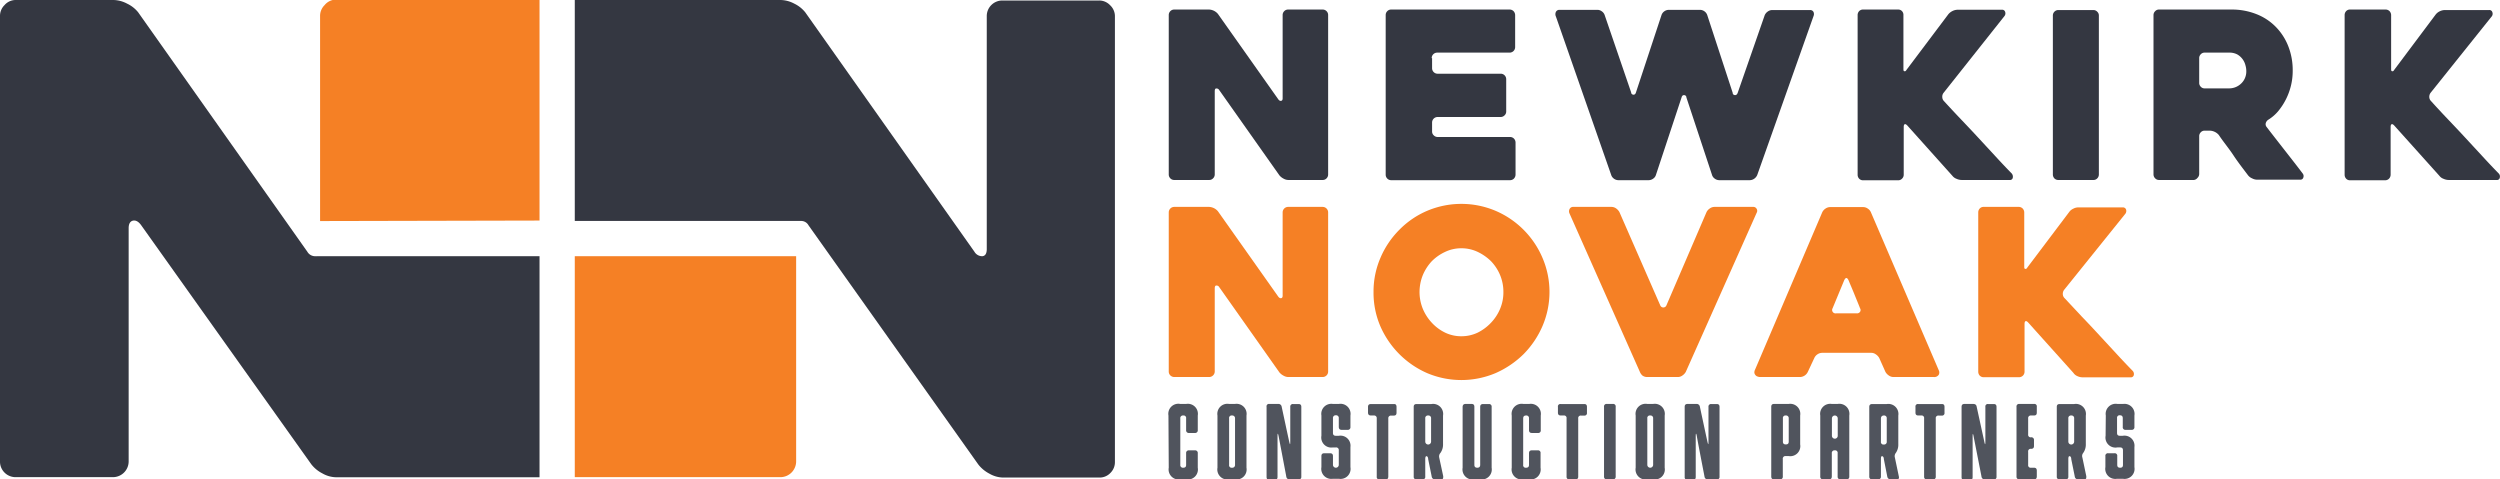
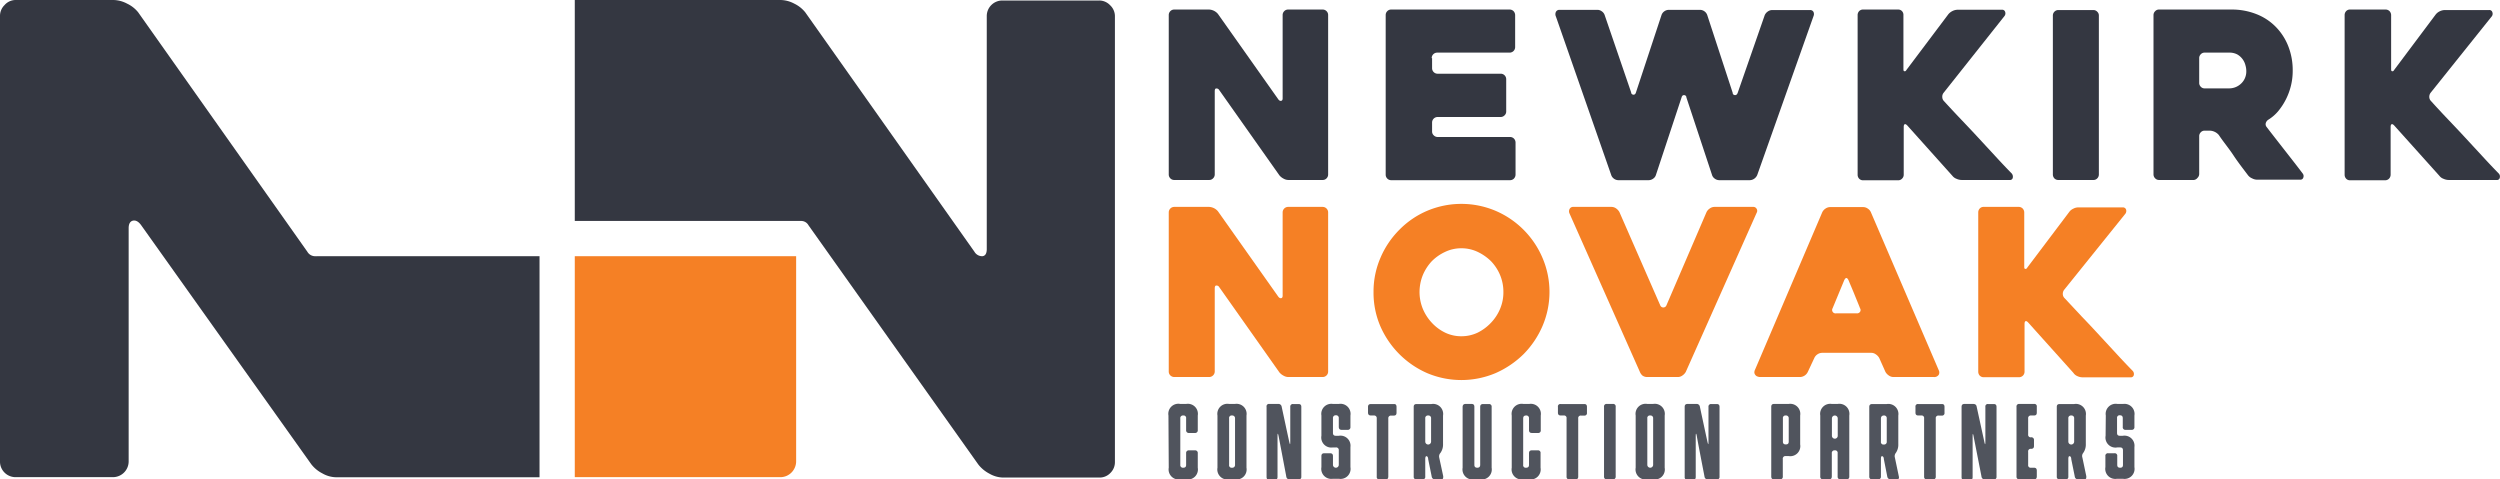
<svg xmlns="http://www.w3.org/2000/svg" id="Layer_1" data-name="Layer 1" viewBox="0 0 248.92 47.73">
  <defs>
    <style>.cls-1{fill:#f58025;}.cls-2{fill:#343741;}.cls-3{fill:#50545d;}</style>
  </defs>
  <title>newkirk-novak-construction-partners-logo</title>
  <path class="cls-1" d="M60.71,29V51H81.18a1.57,1.57,0,0,0,1.57-1.56V29Z" transform="translate(-3.48 -3.49)" />
  <path class="cls-2" d="M114,4a1.49,1.49,0,0,0-1.11-.46h-9.6a1.55,1.55,0,0,0-1.56,1.56V28.29c0,.43-.14.67-.42.71a.89.89,0,0,1-.81-.45L83.66,4.72a3.17,3.17,0,0,0-1.1-.87,3,3,0,0,0-1.37-.36H60.71v22H83.24a.83.83,0,0,1,.74.43l16.91,23.82a3.37,3.37,0,0,0,1.1.91,2.83,2.83,0,0,0,1.36.39h9.59a1.47,1.47,0,0,0,1.1-.46,1.5,1.5,0,0,0,.45-1.1V5.05A1.5,1.5,0,0,0,114,4Z" transform="translate(-3.48 -3.49)" />
-   <path class="cls-1" d="M57.2,25.45v-22H36.91A1.48,1.48,0,0,0,35.8,4a1.5,1.5,0,0,0-.45,1.1v20.4Z" transform="translate(-3.48 -3.49)" />
  <path class="cls-2" d="M57.2,29H35a.18.18,0,0,1-.1,0,.89.89,0,0,1-.82-.45L17.24,4.72a3.12,3.12,0,0,0-1.11-.87,3,3,0,0,0-1.36-.36H5A1.47,1.47,0,0,0,3.93,4a1.5,1.5,0,0,0-.45,1.1v44.4A1.55,1.55,0,0,0,5,51h9.72a1.57,1.57,0,0,0,1.57-1.56V26.21q0-.64.42-.75c.28-.06.55.08.81.43L34.47,49.71a3.27,3.27,0,0,0,1.1.91,2.83,2.83,0,0,0,1.36.39H57.2Z" transform="translate(-3.48 -3.49)" />
  <path class="cls-1" d="M135.72,24.64V40.47a.54.54,0,0,1-.16.4.55.55,0,0,1-.39.16h-3.42a1,1,0,0,1-.48-.14,1.31,1.31,0,0,1-.4-.32l-6-8.5a.3.3,0,0,0-.29-.15c-.1,0-.15.11-.15.27v8.28a.54.54,0,0,1-.17.4.55.55,0,0,1-.39.16h-3.47a.57.57,0,0,1-.39-.16.54.54,0,0,1-.16-.4V24.64a.55.55,0,0,1,.55-.55h3.47a1.23,1.23,0,0,1,.88.44l6,8.49c.09.12.19.18.29.16s.15-.1.15-.25V24.64a.55.55,0,0,1,.55-.55h3.43a.55.55,0,0,1,.55.55Z" transform="translate(-3.48 -3.49)" />
  <path class="cls-1" d="M140.24,32.56a8.47,8.47,0,0,1,.69-3.4,8.85,8.85,0,0,1,1.88-2.79,8.63,8.63,0,0,1,2.77-1.89,8.75,8.75,0,0,1,6.81,0,8.86,8.86,0,0,1,4.67,4.68,8.61,8.61,0,0,1,0,6.8,9.08,9.08,0,0,1-1.88,2.79,9.29,9.29,0,0,1-2.79,1.89,8.75,8.75,0,0,1-6.81,0,9,9,0,0,1-2.77-1.89A9.08,9.08,0,0,1,140.93,36,8.47,8.47,0,0,1,140.24,32.56Zm4.58,0a4.42,4.42,0,0,0,.32,1.66,4.66,4.66,0,0,0,.89,1.39,4.44,4.44,0,0,0,1.34,1,3.69,3.69,0,0,0,1.62.36,3.76,3.76,0,0,0,1.62-.36,4.7,4.7,0,0,0,1.34-1,4.5,4.5,0,0,0,.9-1.39,4.23,4.23,0,0,0,.32-1.66,4.34,4.34,0,0,0-.32-1.66,4.5,4.5,0,0,0-.9-1.39,4.84,4.84,0,0,0-1.34-.94,3.76,3.76,0,0,0-1.62-.36,3.69,3.69,0,0,0-1.62.36,4.56,4.56,0,0,0-1.34.94,4.66,4.66,0,0,0-.89,1.39A4.54,4.54,0,0,0,144.82,32.56Z" transform="translate(-3.48 -3.49)" />
  <path class="cls-1" d="M166.76,40.52l-7-15.76a.5.5,0,0,1,0-.46.4.4,0,0,1,.4-.21h3.77a.81.81,0,0,1,.46.15,1.13,1.13,0,0,1,.33.36l4.07,9.3a.33.33,0,0,0,.61,0l4-9.3a.94.94,0,0,1,.33-.36.81.81,0,0,1,.45-.15h3.84a.38.38,0,0,1,.37.2.37.37,0,0,1,0,.38l-7.06,15.85a1.06,1.06,0,0,1-.34.36.76.76,0,0,1-.45.15h-3.08a.81.81,0,0,1-.45-.15A1,1,0,0,1,166.76,40.52Z" transform="translate(-3.48 -3.49)" />
  <path class="cls-1" d="M184.92,24.62a.91.91,0,0,1,.32-.36.8.8,0,0,1,.47-.15H189a.78.78,0,0,1,.45.15.81.81,0,0,1,.31.36l6.76,15.74a.49.49,0,0,1,0,.44.53.53,0,0,1-.5.23h-4a.8.8,0,0,1-.47-.15,1.06,1.06,0,0,1-.34-.36l-.62-1.39a1.06,1.06,0,0,0-.34-.36.76.76,0,0,0-.45-.15h-4.88a.85.85,0,0,0-.48.15.88.88,0,0,0-.31.36l-.65,1.39a.89.89,0,0,1-.76.51h-4a.69.69,0,0,1-.24-.05.39.39,0,0,1-.21-.14.45.45,0,0,1-.11-.23.58.58,0,0,1,.07-.32Zm1.37,10.07h2.06a.36.36,0,0,0,.33-.15.32.32,0,0,0,0-.36c-.15-.39-.34-.84-.55-1.36s-.42-1-.6-1.44q-.11-.21-.21-.21t-.21.21l-1.16,2.8a.34.34,0,0,0,.35.51Z" transform="translate(-3.48 -3.49)" />
  <path class="cls-1" d="M209.92,40.61l-4.49-5c-.11-.12-.2-.17-.27-.14s-.1.13-.1.28v4.74a.55.55,0,0,1-.56.56H201a.54.54,0,0,1-.4-.16.57.57,0,0,1-.15-.4V24.64a.56.56,0,0,1,.15-.39.51.51,0,0,1,.4-.16h3.47a.54.54,0,0,1,.4.16.57.57,0,0,1,.16.39V30c0,.15,0,.24.09.26s.14,0,.23-.15l4.17-5.53a1,1,0,0,1,.39-.31,1.07,1.07,0,0,1,.51-.13h4.42a.32.32,0,0,1,.33.22.46.46,0,0,1-.07.41L209,32.35a.65.65,0,0,0-.13.43.58.58,0,0,0,.18.4L210.75,35c.59.61,1.17,1.23,1.75,1.86l1.71,1.85c.56.61,1.1,1.18,1.61,1.7a.46.46,0,0,1,.12.42.29.29,0,0,1-.31.23h-4.79a1.27,1.27,0,0,1-.52-.12A.88.88,0,0,1,209.92,40.61Z" transform="translate(-3.48 -3.49)" />
  <path class="cls-2" d="M135.72,5V20.85a.54.54,0,0,1-.16.4.51.51,0,0,1-.39.16h-3.42a1,1,0,0,1-.48-.14,1.31,1.31,0,0,1-.4-.32l-6-8.5a.3.3,0,0,0-.29-.15q-.15,0-.15.27v8.28a.54.54,0,0,1-.17.4.51.51,0,0,1-.39.16h-3.47a.53.53,0,0,1-.39-.16.54.54,0,0,1-.16-.4V5a.54.54,0,0,1,.16-.4.53.53,0,0,1,.39-.16h3.47a1.23,1.23,0,0,1,.88.44l6,8.49c.09.13.19.18.29.16s.15-.1.15-.25V5a.54.54,0,0,1,.16-.4.53.53,0,0,1,.39-.16h3.43a.53.53,0,0,1,.39.16A.54.54,0,0,1,135.72,5Z" transform="translate(-3.48 -3.49)" />
  <path class="cls-2" d="M146.07,9.28v1a.55.55,0,0,0,.55.55h6.28a.53.53,0,0,1,.39.16.54.54,0,0,1,.16.4v3.19a.51.51,0,0,1-.16.39.54.54,0,0,1-.39.17h-6.28a.55.55,0,0,0-.55.55v.88a.51.51,0,0,0,.16.39.54.54,0,0,0,.39.17h7.2a.54.54,0,0,1,.4.16.57.57,0,0,1,.16.39v3.19a.58.58,0,0,1-.16.4.54.54,0,0,1-.4.16H142a.53.53,0,0,1-.39-.16.54.54,0,0,1-.16-.4V5a.54.54,0,0,1,.16-.4.53.53,0,0,1,.39-.16h11.78a.54.54,0,0,1,.4.16.58.58,0,0,1,.16.4V8.17a.55.55,0,0,1-.56.56h-7.2a.55.55,0,0,0-.55.55Z" transform="translate(-3.48 -3.49)" />
  <path class="cls-2" d="M158.4,5.14a.55.55,0,0,1,0-.47.38.38,0,0,1,.36-.2h3.77a.73.73,0,0,1,.44.15.74.74,0,0,1,.28.36l2.64,7.71c0,.15.13.23.24.23s.2-.08.24-.23L168.91,5a.75.75,0,0,1,.28-.38.77.77,0,0,1,.46-.15h3.08a.77.77,0,0,1,.46.15.75.75,0,0,1,.28.38L176,12.73c0,.16.12.23.24.23s.2-.07.26-.23L179.19,5a.86.86,0,0,1,.3-.36.77.77,0,0,1,.46-.15h3.75a.36.36,0,0,1,.35.2.51.51,0,0,1,0,.4l-5.6,15.81a.85.85,0,0,1-.3.38.8.8,0,0,1-.47.15h-3a.75.75,0,0,1-.46-.15.69.69,0,0,1-.28-.38l-2.55-7.71c0-.15-.12-.23-.24-.23s-.2.08-.24.23l-2.55,7.71a.69.69,0,0,1-.28.38.77.77,0,0,1-.46.15h-3a.75.75,0,0,1-.47-.17.72.72,0,0,1-.25-.36Z" transform="translate(-3.48 -3.49)" />
  <path class="cls-2" d="M197.88,21l-4.48-5c-.11-.12-.2-.17-.27-.14s-.1.13-.1.28v4.74a.54.54,0,0,1-.17.4.51.51,0,0,1-.39.16H189a.53.53,0,0,1-.41-.16.57.57,0,0,1-.15-.4V5a.57.57,0,0,1,.15-.4.53.53,0,0,1,.41-.16h3.47a.51.51,0,0,1,.39.16A.54.54,0,0,1,193,5v5.32c0,.15,0,.24.09.26s.14,0,.23-.15l4.16-5.53a1.29,1.29,0,0,1,.4-.31,1.2,1.2,0,0,1,.51-.13h4.42a.3.3,0,0,1,.32.22.43.43,0,0,1-.07.41L197,12.73a.61.61,0,0,0-.13.43.57.57,0,0,0,.17.4c.53.58,1.08,1.17,1.67,1.79s1.17,1.23,1.75,1.86l1.71,1.85c.56.61,1.1,1.18,1.61,1.7a.5.5,0,0,1,.11.42.27.27,0,0,1-.3.23h-4.79a1.27,1.27,0,0,1-.52-.12A.92.92,0,0,1,197.88,21Z" transform="translate(-3.48 -3.49)" />
  <path class="cls-2" d="M211.91,21.41h-3.47a.53.53,0,0,1-.41-.16.57.57,0,0,1-.15-.4V5.05a.53.53,0,0,1,.15-.39.53.53,0,0,1,.41-.17h3.47a.51.51,0,0,1,.39.17.5.5,0,0,1,.16.39v15.8a.54.54,0,0,1-.16.4A.5.5,0,0,1,211.91,21.41Z" transform="translate(-3.48 -3.49)" />
  <path class="cls-2" d="M221.93,21.41h-3.47a.51.51,0,0,1-.39-.16.54.54,0,0,1-.17-.4V5a.54.54,0,0,1,.17-.4.5.5,0,0,1,.39-.16h7.2a6.62,6.62,0,0,1,2.47.45,5.48,5.48,0,0,1,1.93,1.26,5.7,5.7,0,0,1,1.25,1.92,6.49,6.49,0,0,1,.45,2.46,6.15,6.15,0,0,1-.17,1.47,6.32,6.32,0,0,1-1.26,2.54,4.08,4.08,0,0,1-1,.87.61.61,0,0,0-.25.33.43.43,0,0,0,.08.39c.59.77,1.21,1.56,1.85,2.38s1.23,1.57,1.74,2.25a.41.41,0,0,1,.07.4.29.29,0,0,1-.3.22h-4.31a1.06,1.06,0,0,1-.49-.13,1,1,0,0,1-.41-.31c-.49-.65-1-1.3-1.46-2s-1-1.33-1.44-2a1.23,1.23,0,0,0-.88-.44H223a.5.5,0,0,0-.39.16.54.54,0,0,0-.16.4v3.74a.54.54,0,0,1-.17.4A.53.53,0,0,1,221.93,21.41ZM223,12.29h2.44a1.71,1.71,0,0,0,.57-.1,1.69,1.69,0,0,0,.56-.33,1.61,1.61,0,0,0,.41-.54,1.67,1.67,0,0,0,.16-.76,2,2,0,0,0-.08-.55,1.73,1.73,0,0,0-.8-1.09,1.63,1.63,0,0,0-.82-.19H223a.5.5,0,0,0-.39.16.53.53,0,0,0-.16.39v2.46a.53.53,0,0,0,.16.39A.5.5,0,0,0,223,12.29Z" transform="translate(-3.48 -3.49)" />
  <path class="cls-2" d="M246.37,21l-4.49-5c-.11-.12-.2-.17-.27-.14s-.1.13-.1.28v4.74a.58.58,0,0,1-.16.4.54.54,0,0,1-.4.16h-3.47a.51.51,0,0,1-.4-.16.57.57,0,0,1-.15-.4V5a.57.57,0,0,1,.15-.4.51.51,0,0,1,.4-.16H241a.54.54,0,0,1,.4.16.58.58,0,0,1,.16.4v5.32c0,.15,0,.24.09.26s.14,0,.23-.15L246,4.93a1.14,1.14,0,0,1,.39-.31,1.2,1.2,0,0,1,.51-.13h4.42a.3.3,0,0,1,.32.22.43.43,0,0,1-.06.41l-6.09,7.61a.66.66,0,0,0-.13.43.58.58,0,0,0,.18.4c.52.58,1.07,1.17,1.66,1.79s1.17,1.23,1.75,1.86l1.71,1.85c.56.61,1.1,1.18,1.61,1.7a.44.44,0,0,1,.11.42.27.27,0,0,1-.3.23h-4.79a1.27,1.27,0,0,1-.52-.12A.88.88,0,0,1,246.37,21Z" transform="translate(-3.48 -3.49)" />
  <path class="cls-3" d="M119.82,44.86A1,1,0,0,1,121,43.71h.58a1,1,0,0,1,1.16,1.15v1.45a.26.26,0,0,1-.29.29h-.58a.26.26,0,0,1-.29-.29V45.15a.25.25,0,0,0-.29-.29.26.26,0,0,0-.29.3v4.61a.26.26,0,0,0,.29.29c.2,0,.29-.09.29-.28V48.62a.26.26,0,0,1,.29-.29h.58a.26.26,0,0,1,.29.29v1.44a1,1,0,0,1-1.16,1.16H121a1,1,0,0,1-1.15-1.16Z" transform="translate(-3.48 -3.49)" />
  <path class="cls-3" d="M125.86,43.71h.58a1,1,0,0,1,1.15,1.15v5.2a1,1,0,0,1-1.15,1.16h-.58a1,1,0,0,1-1.16-1.16v-5.2A1,1,0,0,1,125.86,43.71Zm0,1.44v4.62a.25.25,0,0,0,.29.29.27.27,0,0,0,.3-.29V45.15a.27.27,0,0,0-.3-.29A.25.25,0,0,0,125.86,45.15Z" transform="translate(-3.48 -3.49)" />
  <path class="cls-3" d="M129.87,43.71h.86a.32.32,0,0,1,.36.26q.63,2.94.75,3.48c.08.35.11.35.11,0V44a.25.25,0,0,1,.28-.28h.55c.18,0,.27.09.27.28v6.95a.25.25,0,0,1-.28.28h-.86a.33.33,0,0,1-.36-.31c-.42-2.22-.67-3.53-.75-3.94s-.12-.4-.12,0v4c0,.19-.09.29-.27.29h-.55c-.18,0-.27-.1-.27-.29V44A.24.24,0,0,1,129.87,43.71Z" transform="translate(-3.48 -3.49)" />
  <path class="cls-3" d="M135.05,44.86a1,1,0,0,1,1.15-1.15h.58a1,1,0,0,1,1.16,1.15V46a.26.26,0,0,1-.29.29h-.59c-.18,0-.28-.1-.28-.3v-.86a.26.26,0,0,0-.29-.29.26.26,0,0,0-.29.28V46.6c0,.19.1.28.29.28h.29A1,1,0,0,1,137.94,48v2a1,1,0,0,1-1.16,1.16h-.58a1,1,0,0,1-1.15-1.16V48.91c0-.2.09-.29.29-.29h.57c.2,0,.29.09.29.29v.86a.29.29,0,0,0,.58,0V48.33a.26.26,0,0,0-.29-.29h-.29a1,1,0,0,1-1.15-1.16Z" transform="translate(-3.48 -3.49)" />
  <path class="cls-3" d="M142.53,44v.58c0,.2-.09.29-.28.29H142a.26.26,0,0,0-.29.29v5.78c0,.19-.09.29-.28.29h-.58a.25.25,0,0,1-.29-.29V45.15a.26.26,0,0,0-.29-.29h-.28c-.2,0-.3-.09-.3-.29V44c0-.19.1-.28.29-.28h2.31C142.43,43.71,142.53,43.8,142.53,44Z" transform="translate(-3.48 -3.49)" />
  <path class="cls-3" d="M146.78,49.05l.4,1.86c0,.2,0,.31-.23.31h-.58a.32.32,0,0,1-.34-.29l-.35-1.73c0-.2-.1-.29-.17-.29s-.12.09-.12.29v1.73a.25.25,0,0,1-.29.29h-.57a.25.25,0,0,1-.29-.28V44c0-.19.09-.28.29-.28H146a1,1,0,0,1,1.16,1.15v2.83a1.43,1.43,0,0,1-.26.89A.51.51,0,0,0,146.78,49.05Zm-1.39-3.89v2.3a.29.29,0,0,0,.58,0V45.15a.26.26,0,0,0-.29-.29A.26.26,0,0,0,145.39,45.16Z" transform="translate(-3.48 -3.49)" />
  <path class="cls-3" d="M149.41,43.71H150c.19,0,.28.09.28.29v5.78c0,.19.1.28.29.28s.29-.09.29-.29V44c0-.19.1-.28.29-.28h.58A.25.25,0,0,1,152,44v6.06a1,1,0,0,1-1.16,1.16h-.58a1,1,0,0,1-1.15-1.16V44C149.12,43.8,149.22,43.71,149.41,43.71Z" transform="translate(-3.48 -3.49)" />
  <path class="cls-3" d="M154,44.86a1,1,0,0,1,1.16-1.15h.58a1,1,0,0,1,1.15,1.15v1.45a.25.25,0,0,1-.29.29H156c-.19,0-.28-.1-.28-.29V45.15a.26.26,0,0,0-.29-.29c-.2,0-.29.1-.29.3v4.61a.25.25,0,0,0,.29.29c.19,0,.29-.09.29-.28V48.62c0-.19.09-.29.28-.29h.58a.25.25,0,0,1,.29.29v1.44a1,1,0,0,1-1.15,1.16h-.58A1,1,0,0,1,154,50.06Z" transform="translate(-3.48 -3.49)" />
  <path class="cls-3" d="M161.49,44v.58a.25.25,0,0,1-.29.29h-.29a.25.25,0,0,0-.29.29v5.78a.26.26,0,0,1-.29.29h-.58a.26.26,0,0,1-.29-.29V45.15a.25.25,0,0,0-.29-.29h-.28c-.2,0-.29-.09-.29-.29V44a.24.24,0,0,1,.28-.28h2.32C161.39,43.71,161.49,43.8,161.49,44Z" transform="translate(-3.48 -3.49)" />
  <path class="cls-3" d="M164.35,44v6.93a.26.26,0,0,1-.29.29h-.58a.26.26,0,0,1-.29-.29V44a.25.25,0,0,1,.29-.29h.58A.25.25,0,0,1,164.35,44Z" transform="translate(-3.48 -3.49)" />
  <path class="cls-3" d="M167.5,43.71h.57a1,1,0,0,1,1.16,1.15v5.2a1,1,0,0,1-1.16,1.16h-.57a1,1,0,0,1-1.16-1.16v-5.2A1,1,0,0,1,167.5,43.71Zm0,1.44v4.62a.29.29,0,0,0,.58,0V45.15a.26.26,0,0,0-.29-.29A.25.25,0,0,0,167.5,45.15Z" transform="translate(-3.48 -3.49)" />
  <path class="cls-3" d="M171.51,43.71h.86a.32.32,0,0,1,.36.26q.63,2.94.75,3.48c.08.35.11.35.11,0V44a.25.25,0,0,1,.28-.28h.55c.18,0,.27.09.27.28v6.95a.25.25,0,0,1-.28.28h-.86a.33.33,0,0,1-.36-.31c-.43-2.22-.68-3.53-.75-3.94s-.12-.4-.12,0v4c0,.19-.09.29-.27.29h-.55a.26.26,0,0,1-.28-.29V44C171.22,43.8,171.32,43.71,171.51,43.71Z" transform="translate(-3.48 -3.49)" />
  <path class="cls-3" d="M180.12,43.71h1.45a1,1,0,0,1,1.15,1.15v2.88a1,1,0,0,1-1.15,1.16h-.29a.26.26,0,0,0-.29.3v1.72a.26.26,0,0,1-.29.3h-.58c-.19,0-.28-.1-.28-.29V44C179.84,43.8,179.93,43.71,180.12,43.71Zm.88,1.43v2.32c0,.19.09.28.29.28s.29-.09.29-.28V45.14a.26.26,0,0,0-.29-.28A.25.25,0,0,0,181,45.14Z" transform="translate(-3.48 -3.49)" />
  <path class="cls-3" d="M184.72,50.93V44.86a1,1,0,0,1,1.15-1.15h.58a1,1,0,0,1,1.16,1.15v6.07a.26.26,0,0,1-.29.29h-.58a.26.26,0,0,1-.29-.29V48.62a.25.25,0,0,0-.29-.29.26.26,0,0,0-.29.29v2.31c0,.19-.09.29-.28.29H185A.26.26,0,0,1,184.72,50.93Zm1.74-4V45.15a.29.29,0,1,0-.58,0v1.73a.29.29,0,1,0,.58,0Z" transform="translate(-3.48 -3.49)" />
  <path class="cls-3" d="M192.15,49.05l.39,1.86c.05.2,0,.31-.22.31h-.58a.33.33,0,0,1-.35-.29l-.34-1.73c0-.2-.1-.29-.18-.29s-.11.09-.11.29v1.73a.26.26,0,0,1-.29.29h-.58a.26.26,0,0,1-.29-.28V44c0-.19.1-.28.29-.28h1.45a1,1,0,0,1,1.15,1.15v2.83a1.42,1.42,0,0,1-.25.89A.51.51,0,0,0,192.15,49.05Zm-1.39-3.89v2.3a.25.25,0,0,0,.29.29.26.26,0,0,0,.29-.29V45.15a.26.26,0,0,0-.29-.29C190.85,44.86,190.76,45,190.76,45.16Z" transform="translate(-3.48 -3.49)" />
  <path class="cls-3" d="M197.09,44v.58a.25.25,0,0,1-.29.29h-.29a.25.25,0,0,0-.29.29v5.78a.26.26,0,0,1-.29.29h-.58a.26.26,0,0,1-.29-.29V45.15a.25.25,0,0,0-.29-.29h-.28c-.2,0-.29-.09-.29-.29V44a.24.24,0,0,1,.28-.28h2.32C197,43.71,197.09,43.8,197.09,44Z" transform="translate(-3.48 -3.49)" />
  <path class="cls-3" d="M199.08,43.71h.86c.2,0,.32.08.35.26l.76,3.48c.07.35.11.35.11,0V44a.24.24,0,0,1,.28-.28H202c.18,0,.27.09.27.28v6.95a.25.25,0,0,1-.28.28h-.86a.33.33,0,0,1-.36-.31L200,47c-.07-.4-.11-.4-.11,0v4c0,.19-.09.29-.27.29h-.55c-.19,0-.28-.1-.28-.29V44C198.79,43.8,198.89,43.71,199.08,43.71Z" transform="translate(-3.48 -3.49)" />
  <path class="cls-3" d="M204.54,43.71H206a.24.24,0,0,1,.28.28v.58c0,.2-.09.29-.28.29h-.29a.26.26,0,0,0-.29.3v1.58a.25.25,0,0,0,.29.29.26.26,0,0,1,.29.29v.58c0,.19-.1.28-.29.28a.25.25,0,0,0-.29.29v1.3a.25.25,0,0,0,.29.29H206c.19,0,.28.1.28.29v.58c0,.19-.09.29-.28.29h-1.45a.26.26,0,0,1-.29-.29V44A.25.25,0,0,1,204.54,43.71Z" transform="translate(-3.48 -3.49)" />
  <path class="cls-3" d="M210.82,49.05l.39,1.86c0,.2,0,.31-.23.31h-.57a.32.32,0,0,1-.35-.29l-.35-1.73c0-.2-.09-.29-.17-.29s-.12.09-.12.29v1.73a.25.25,0,0,1-.29.29h-.57a.25.25,0,0,1-.29-.28V44c0-.19.09-.28.29-.28H210a1,1,0,0,1,1.16,1.15v2.83a1.43,1.43,0,0,1-.26.89A.48.48,0,0,0,210.82,49.05Zm-1.4-3.89v2.3a.29.29,0,1,0,.58,0V45.15a.26.26,0,0,0-.29-.29A.26.26,0,0,0,209.42,45.16Z" transform="translate(-3.48 -3.49)" />
  <path class="cls-3" d="M213.15,44.86a1,1,0,0,1,1.16-1.15h.57A1,1,0,0,1,216,44.86V46a.26.26,0,0,1-.29.29h-.58a.26.26,0,0,1-.29-.3v-.86c0-.19-.09-.29-.28-.29a.25.25,0,0,0-.29.28V46.6c0,.19.09.28.29.28h.28A1,1,0,0,1,216,48v2a1,1,0,0,1-1.16,1.16h-.57a1,1,0,0,1-1.16-1.16V48.91a.25.25,0,0,1,.29-.29H214a.25.25,0,0,1,.29.29v.86c0,.2.09.29.29.29s.28-.09.28-.29V48.33c0-.19-.09-.29-.28-.29h-.29a1,1,0,0,1-1.16-1.16Z" transform="translate(-3.48 -3.49)" />
</svg>